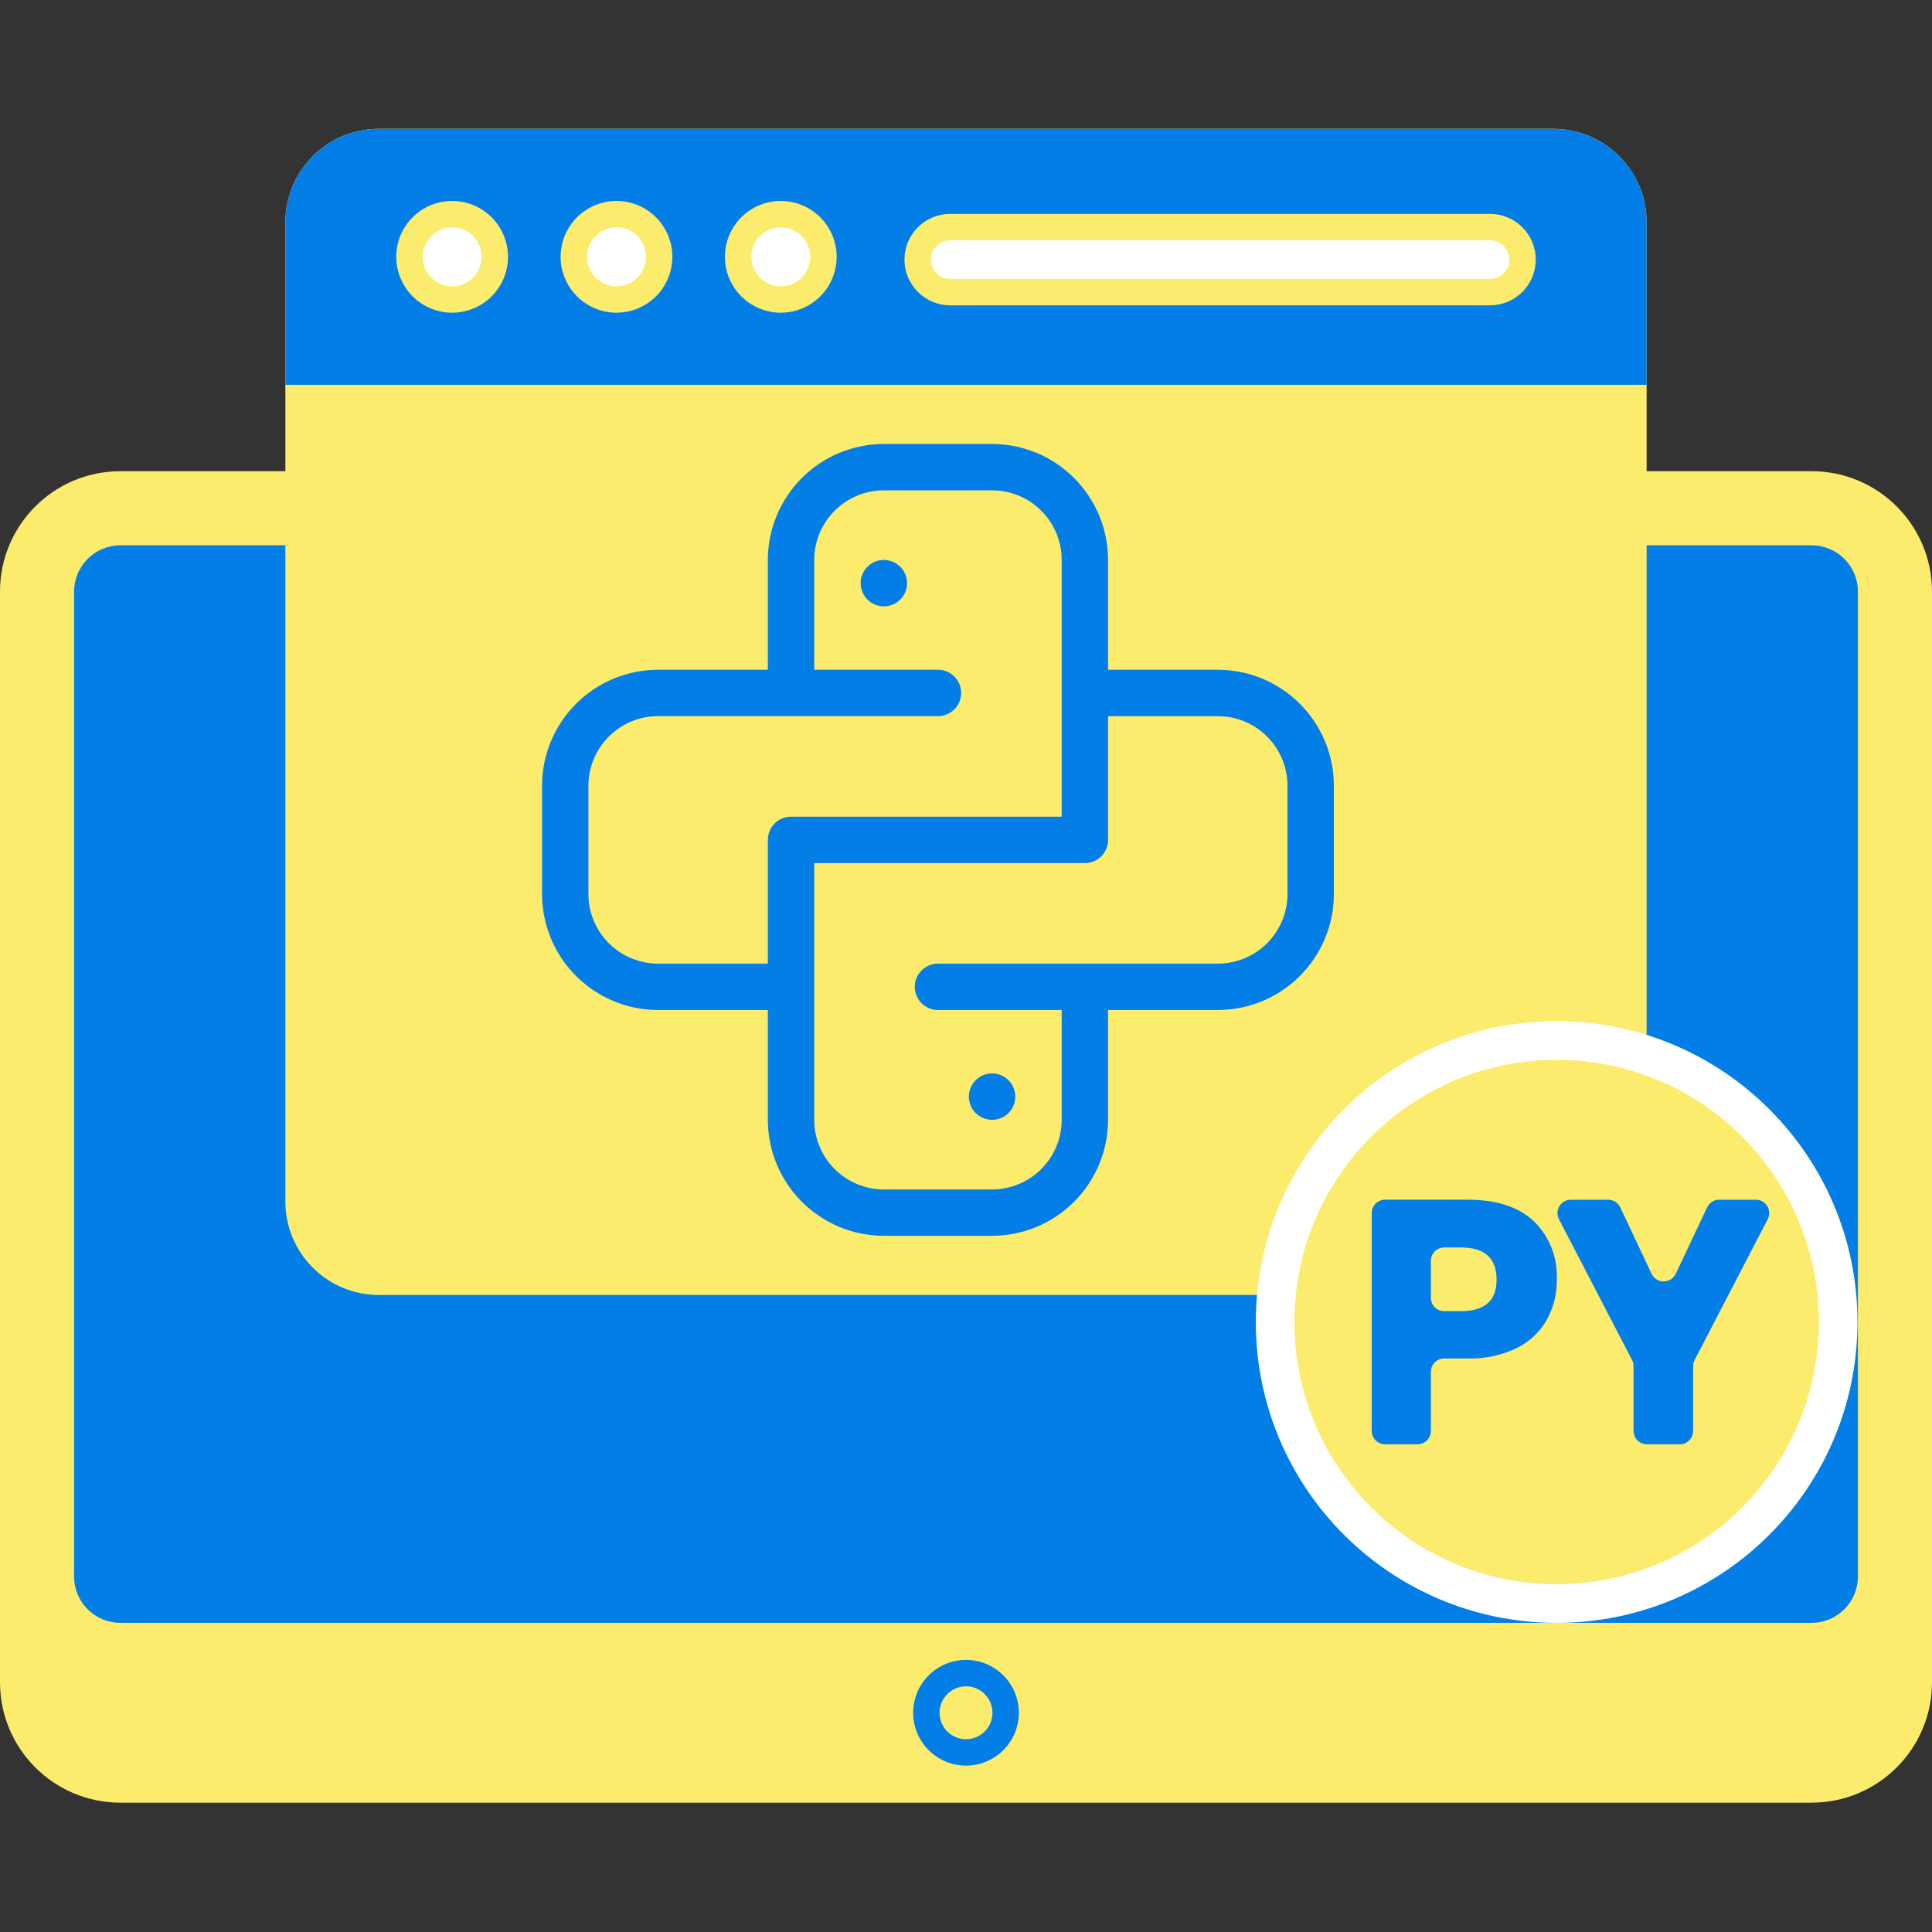
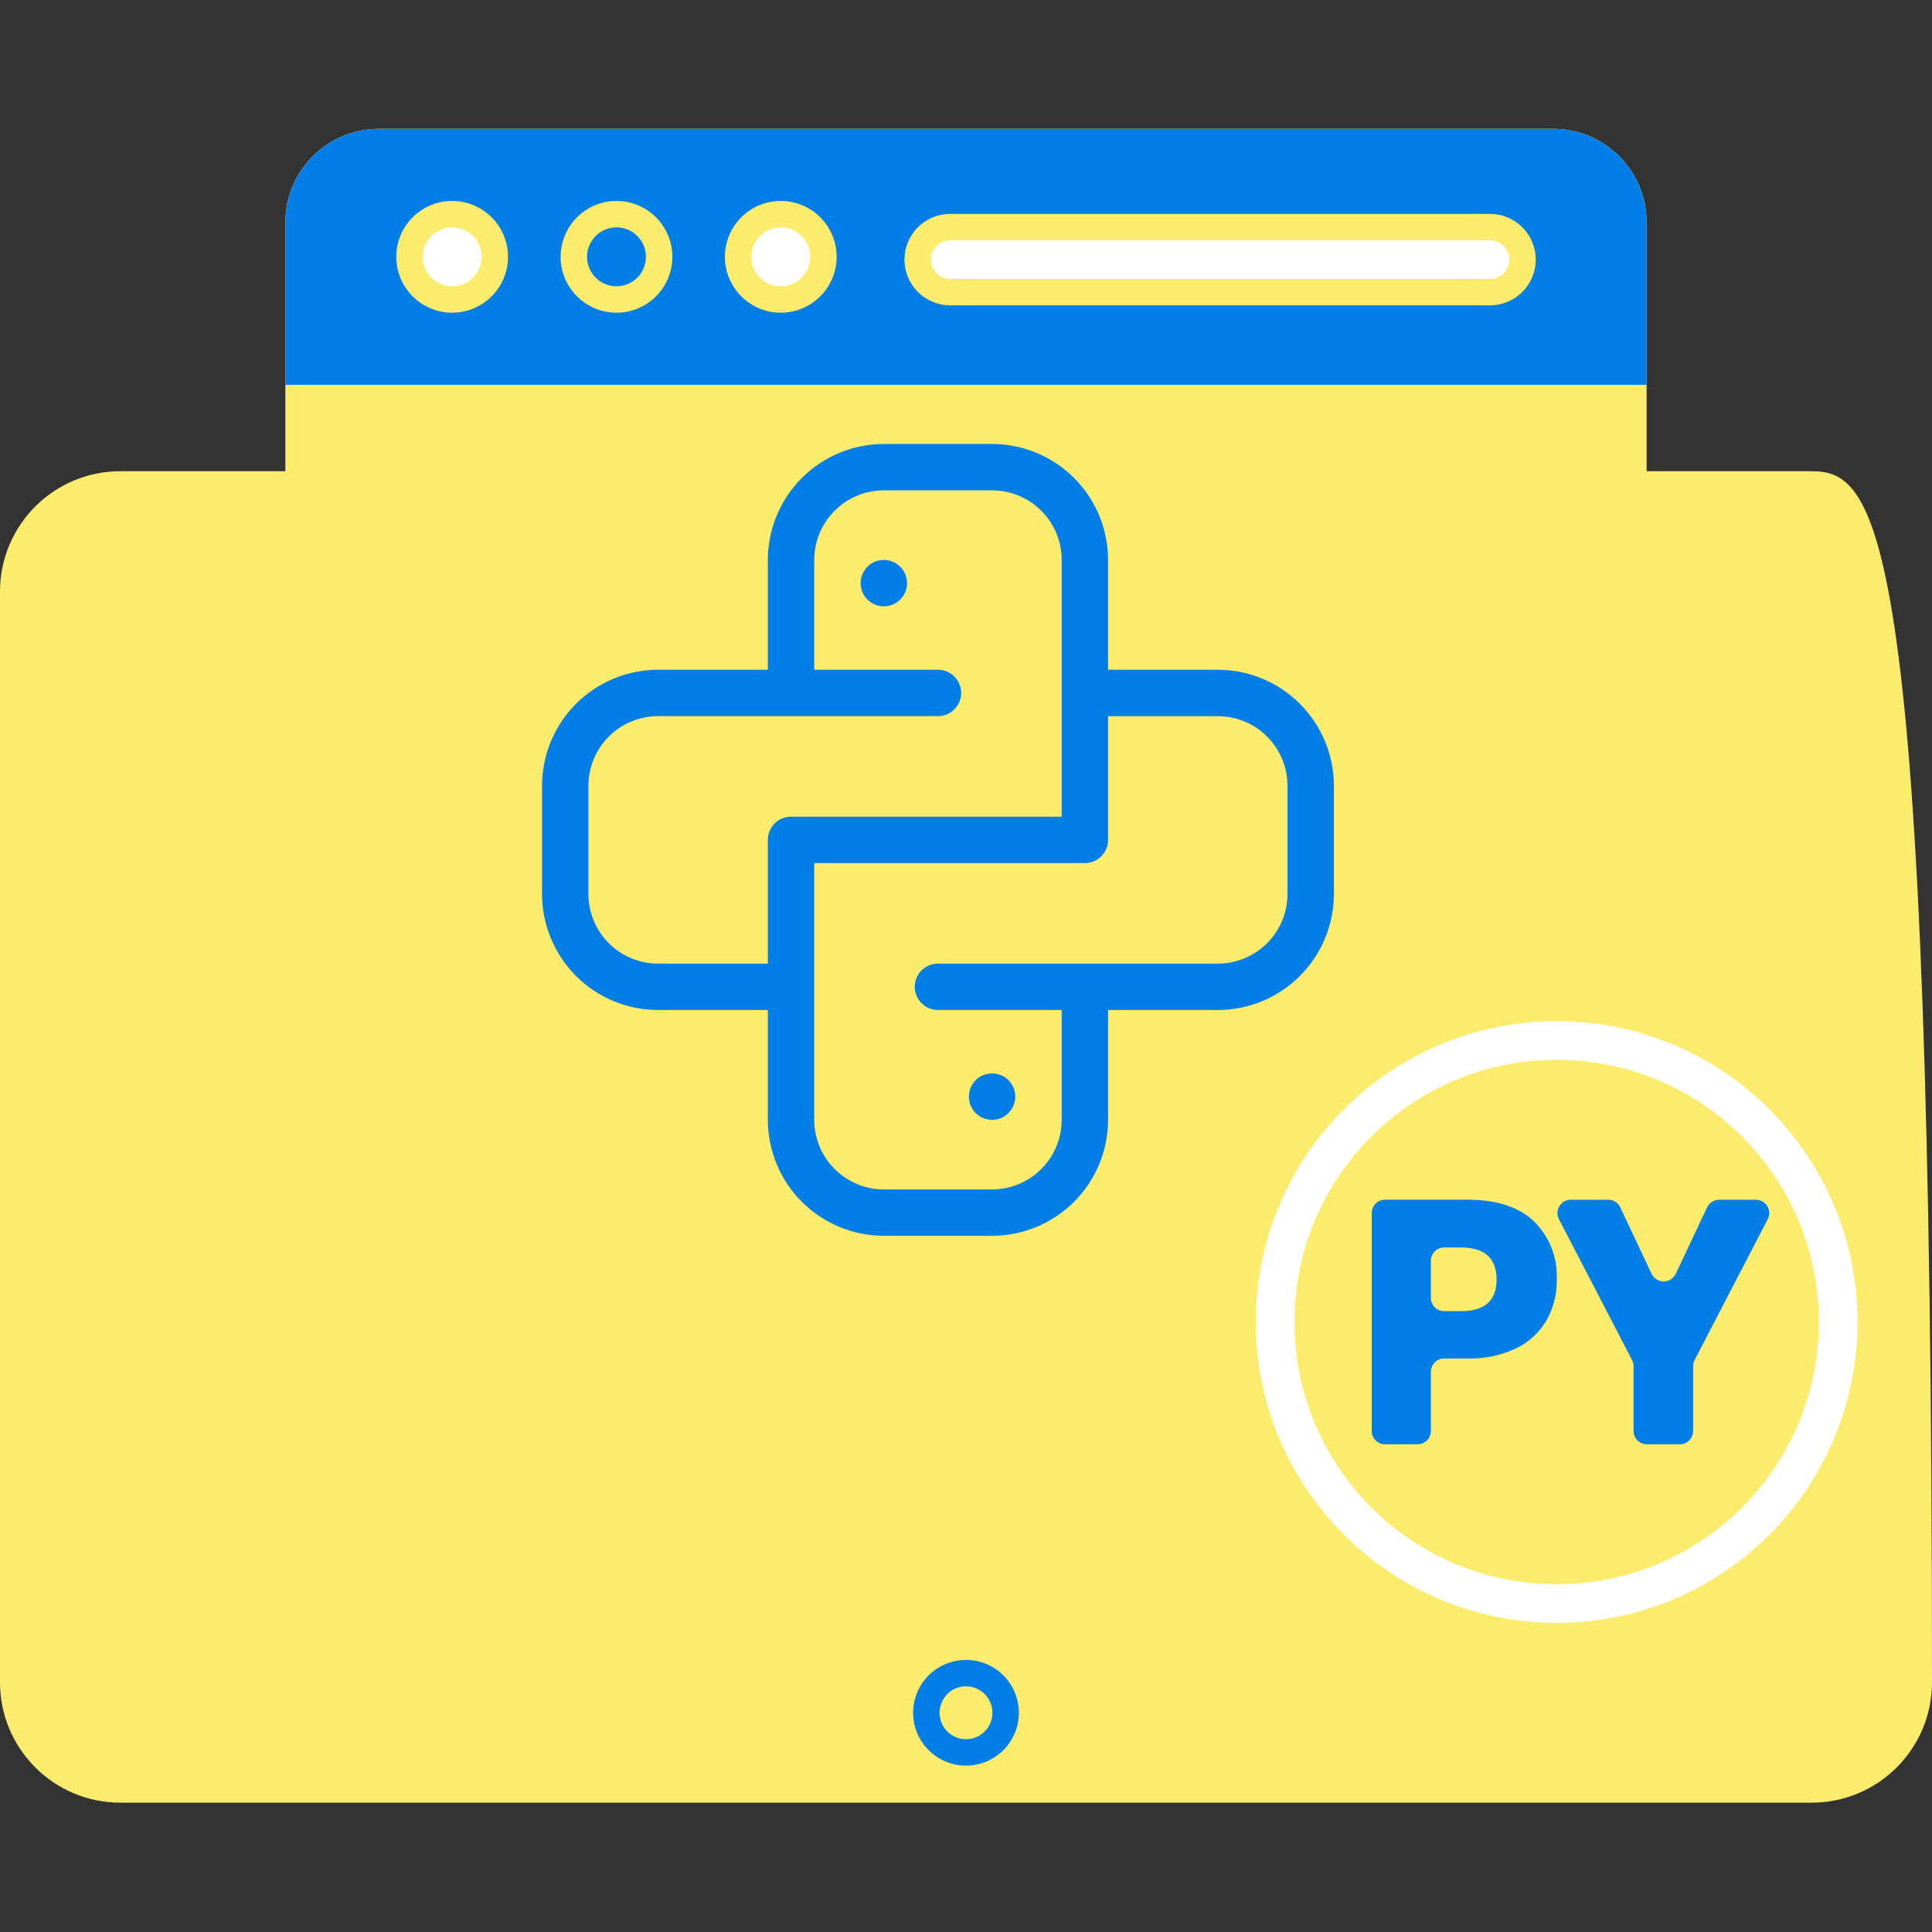
<svg xmlns="http://www.w3.org/2000/svg" width="100" height="100" viewBox="0 0 100 100" fill="none">
  <rect x="0" y="0" width="100" height="100" fill="#333333" stroke="none" />
-   <path d="M93.768 24.39H6.232C2.79 24.39 0 27.18 0 30.622V87.074C0 90.516 2.79 93.306 6.232 93.306H93.768C97.21 93.306 100 90.516 100 87.074V30.622C100 27.18 97.21 24.39 93.768 24.39Z" fill="#FCEC6D" />
-   <path d="M93.767 28.225H6.232C4.908 28.225 3.835 29.298 3.835 30.622V81.601C3.835 82.925 4.908 83.998 6.232 83.998H93.767C95.091 83.998 96.165 82.925 96.165 81.601V30.622C96.165 29.298 95.091 28.225 93.767 28.225Z" fill="#037EE6" />
+   <path d="M93.768 24.39H6.232C2.79 24.39 0 27.18 0 30.622V87.074C0 90.516 2.79 93.306 6.232 93.306H93.768C97.21 93.306 100 90.516 100 87.074C100 27.18 97.21 24.39 93.768 24.39Z" fill="#FCEC6D" />
  <path d="M50.001 90.705C51.134 90.705 52.053 89.786 52.053 88.653C52.053 87.519 51.134 86.6 50.001 86.6C48.867 86.6 47.948 87.519 47.948 88.653C47.948 89.786 48.867 90.705 50.001 90.705Z" fill="#FCEC6D" />
  <path d="M80.394 6.668H19.606C16.936 6.668 14.771 8.833 14.771 11.502V62.193C14.771 64.863 16.936 67.027 19.606 67.027H80.394C83.064 67.027 85.229 64.863 85.229 62.193V11.502C85.229 8.833 83.064 6.668 80.394 6.668Z" fill="#FCEC6D" />
  <path d="M85.229 11.503C85.229 10.221 84.72 8.992 83.813 8.085C82.906 7.178 81.677 6.669 80.395 6.669H19.607C18.325 6.669 17.095 7.178 16.188 8.085C15.282 8.992 14.773 10.221 14.773 11.503V19.918H85.229V11.503Z" fill="#037EE6" />
  <path d="M23.403 15.502C24.622 15.502 25.611 14.513 25.611 13.293C25.611 12.073 24.622 11.085 23.403 11.085C22.183 11.085 21.194 12.073 21.194 13.293C21.194 14.513 22.183 15.502 23.403 15.502Z" fill="white" />
-   <path d="M31.909 15.502C33.128 15.502 34.117 14.513 34.117 13.293C34.117 12.073 33.128 11.085 31.909 11.085C30.689 11.085 29.7 12.073 29.7 13.293C29.7 14.513 30.689 15.502 31.909 15.502Z" fill="white" />
  <path d="M40.413 15.502C41.633 15.502 42.622 14.513 42.622 13.293C42.622 12.073 41.633 11.085 40.413 11.085C39.194 11.085 38.205 12.073 38.205 13.293C38.205 14.513 39.194 15.502 40.413 15.502Z" fill="white" />
  <path d="M77.123 11.755H49.181C48.252 11.755 47.499 12.508 47.499 13.438C47.499 14.367 48.252 15.12 49.181 15.12H77.123C78.052 15.12 78.806 14.367 78.806 13.438C78.806 12.508 78.052 11.755 77.123 11.755Z" fill="white" />
  <path d="M63.038 34.667H57.354V28.983C57.352 27.391 56.719 25.865 55.594 24.74C54.468 23.614 52.942 22.981 51.35 22.979H45.747C44.155 22.981 42.629 23.614 41.504 24.74C40.378 25.865 39.745 27.391 39.743 28.983V34.667H34.059C32.468 34.669 30.942 35.302 29.816 36.427C28.691 37.553 28.058 39.079 28.056 40.671V46.274C28.058 47.866 28.691 49.392 29.816 50.517C30.942 51.643 32.468 52.276 34.059 52.278H39.743V57.962C39.745 59.553 40.378 61.079 41.504 62.205C42.629 63.33 44.155 63.964 45.747 63.965H51.35C52.942 63.964 54.468 63.33 55.594 62.205C56.719 61.079 57.352 59.553 57.354 57.962V52.278H63.038C64.63 52.276 66.156 51.643 67.281 50.517C68.407 49.392 69.04 47.866 69.042 46.274V40.671C69.04 39.079 68.407 37.553 67.281 36.427C66.156 35.302 64.63 34.669 63.038 34.667ZM34.059 49.877C33.104 49.876 32.188 49.496 31.513 48.82C30.837 48.145 30.457 47.229 30.456 46.273V40.671C30.457 39.715 30.837 38.799 31.513 38.124C32.188 37.448 33.104 37.068 34.059 37.068H48.549C48.867 37.068 49.173 36.941 49.398 36.716C49.623 36.491 49.749 36.185 49.749 35.867C49.749 35.548 49.623 35.243 49.398 35.018C49.173 34.792 48.867 34.666 48.549 34.666H42.144V28.983C42.145 28.028 42.525 27.112 43.201 26.436C43.876 25.761 44.792 25.381 45.747 25.38H51.35C52.306 25.381 53.222 25.761 53.897 26.436C54.573 27.112 54.953 28.028 54.953 28.983V42.271H40.944C40.626 42.271 40.32 42.398 40.095 42.623C39.87 42.848 39.743 43.154 39.743 43.472V49.877H34.059ZM66.64 46.273C66.64 47.229 66.26 48.145 65.584 48.82C64.909 49.496 63.993 49.876 63.037 49.877H48.549C48.23 49.877 47.925 50.003 47.7 50.228C47.474 50.453 47.348 50.759 47.348 51.077C47.348 51.396 47.474 51.701 47.7 51.926C47.925 52.152 48.23 52.278 48.549 52.278H54.953V57.962C54.952 58.917 54.572 59.833 53.897 60.508C53.221 61.184 52.305 61.564 51.35 61.565H45.747C44.792 61.564 43.876 61.184 43.2 60.508C42.525 59.833 42.145 58.917 42.144 57.962V44.673H56.153C56.471 44.673 56.777 44.547 57.002 44.321C57.227 44.096 57.354 43.791 57.354 43.472V37.069H63.037C63.993 37.069 64.909 37.449 65.584 38.125C66.26 38.8 66.64 39.716 66.64 40.672V46.273Z" fill="#037EE6" />
  <path d="M46.949 30.184C46.949 30.421 46.878 30.654 46.746 30.851C46.614 31.049 46.427 31.202 46.207 31.293C45.988 31.384 45.746 31.408 45.514 31.362C45.281 31.315 45.066 31.201 44.899 31.033C44.731 30.865 44.616 30.651 44.57 30.418C44.524 30.185 44.547 29.944 44.638 29.724C44.729 29.505 44.883 29.317 45.081 29.185C45.278 29.053 45.51 28.983 45.748 28.983C46.066 28.983 46.372 29.11 46.597 29.335C46.822 29.56 46.949 29.865 46.949 30.184Z" fill="#037EE6" />
  <path d="M52.551 56.761C52.551 56.998 52.481 57.23 52.349 57.428C52.217 57.625 52.029 57.779 51.81 57.87C51.59 57.961 51.349 57.985 51.116 57.938C50.883 57.892 50.669 57.778 50.501 57.61C50.333 57.442 50.219 57.228 50.172 56.995C50.126 56.762 50.15 56.52 50.241 56.301C50.332 56.082 50.486 55.894 50.683 55.762C50.881 55.63 51.113 55.56 51.35 55.56C51.669 55.56 51.974 55.686 52.199 55.911C52.425 56.137 52.551 56.442 52.551 56.761Z" fill="#037EE6" />
  <path d="M95.143 68.427C95.143 76.475 88.619 82.999 80.572 82.999C72.524 82.999 66 76.475 66 68.427C66 60.38 72.524 53.856 80.572 53.856C88.619 53.856 95.143 60.38 95.143 68.427Z" fill="#FCEC6D" stroke="white" stroke-width="2" />
  <path d="M50 91.389C50.541 91.389 51.07 91.228 51.52 90.928C51.971 90.627 52.321 90.2 52.528 89.7C52.735 89.2 52.79 88.65 52.684 88.119C52.578 87.588 52.318 87.1 51.935 86.718C51.552 86.335 51.065 86.074 50.534 85.969C50.003 85.863 49.453 85.917 48.953 86.124C48.453 86.331 48.026 86.682 47.725 87.132C47.424 87.582 47.264 88.111 47.264 88.653C47.264 89.378 47.553 90.073 48.066 90.587C48.579 91.1 49.275 91.388 50 91.389ZM50 87.284C50.271 87.284 50.535 87.365 50.76 87.515C50.985 87.665 51.161 87.879 51.264 88.129C51.368 88.379 51.395 88.654 51.342 88.919C51.289 89.185 51.159 89.429 50.968 89.62C50.776 89.811 50.532 89.942 50.267 89.994C50.002 90.047 49.727 90.02 49.477 89.917C49.227 89.813 49.013 89.638 48.862 89.413C48.712 89.188 48.632 88.923 48.632 88.653C48.632 88.29 48.776 87.942 49.033 87.685C49.289 87.428 49.637 87.284 50 87.284Z" fill="#037EE6" />
  <path d="M23.402 16.186C23.974 16.186 24.534 16.016 25.009 15.698C25.485 15.38 25.856 14.928 26.075 14.4C26.293 13.871 26.351 13.29 26.239 12.729C26.128 12.168 25.852 11.652 25.448 11.248C25.043 10.843 24.528 10.568 23.966 10.456C23.405 10.345 22.824 10.402 22.295 10.621C21.767 10.84 21.315 11.21 20.997 11.686C20.679 12.162 20.51 12.721 20.51 13.293C20.511 14.06 20.816 14.795 21.358 15.337C21.9 15.88 22.635 16.185 23.402 16.186ZM23.402 11.769C23.704 11.769 23.998 11.858 24.249 12.026C24.5 12.193 24.695 12.431 24.81 12.71C24.926 12.988 24.956 13.295 24.897 13.59C24.838 13.886 24.693 14.158 24.48 14.371C24.267 14.584 23.995 14.729 23.7 14.788C23.404 14.847 23.097 14.817 22.819 14.701C22.54 14.586 22.302 14.39 22.135 14.14C21.967 13.889 21.878 13.595 21.878 13.293C21.878 12.889 22.039 12.501 22.325 12.216C22.611 11.93 22.998 11.769 23.402 11.769Z" fill="#FCEC6D" />
  <path d="M31.909 16.186C32.481 16.186 33.04 16.016 33.516 15.698C33.992 15.38 34.362 14.928 34.581 14.4C34.8 13.871 34.858 13.29 34.746 12.729C34.634 12.168 34.359 11.652 33.954 11.248C33.55 10.843 33.034 10.568 32.473 10.456C31.912 10.345 31.331 10.402 30.802 10.621C30.274 10.84 29.822 11.21 29.504 11.686C29.186 12.162 29.017 12.721 29.017 13.293C29.017 14.06 29.323 14.795 29.865 15.337C30.407 15.88 31.142 16.185 31.909 16.186ZM31.909 11.769C32.211 11.769 32.505 11.858 32.756 12.026C33.007 12.193 33.202 12.431 33.317 12.71C33.433 12.988 33.463 13.295 33.404 13.59C33.345 13.886 33.2 14.158 32.987 14.371C32.774 14.584 32.502 14.729 32.206 14.788C31.911 14.847 31.604 14.817 31.326 14.701C31.047 14.586 30.809 14.39 30.642 14.14C30.474 13.889 30.385 13.595 30.385 13.293C30.385 12.889 30.546 12.501 30.832 12.216C31.117 11.93 31.505 11.769 31.909 11.769Z" fill="#FCEC6D" />
  <path d="M40.413 16.186C40.985 16.186 41.544 16.016 42.02 15.698C42.496 15.38 42.866 14.928 43.085 14.4C43.304 13.871 43.361 13.29 43.25 12.729C43.138 12.168 42.863 11.652 42.458 11.248C42.054 10.843 41.538 10.568 40.977 10.456C40.416 10.345 39.835 10.402 39.306 10.621C38.778 10.84 38.326 11.21 38.008 11.686C37.69 12.162 37.52 12.721 37.52 13.293C37.521 14.06 37.826 14.795 38.369 15.337C38.911 15.88 39.646 16.185 40.413 16.186ZM40.413 11.769C40.714 11.769 41.009 11.858 41.26 12.026C41.51 12.193 41.706 12.431 41.821 12.71C41.937 12.988 41.967 13.295 41.908 13.59C41.849 13.886 41.704 14.158 41.491 14.371C41.278 14.584 41.006 14.729 40.71 14.788C40.415 14.847 40.108 14.817 39.83 14.701C39.551 14.586 39.313 14.39 39.146 14.14C38.978 13.889 38.889 13.595 38.889 13.293C38.889 12.889 39.05 12.501 39.336 12.216C39.621 11.93 40.009 11.769 40.413 11.769Z" fill="#FCEC6D" />
  <path d="M49.182 15.804H77.124C77.751 15.804 78.353 15.555 78.797 15.111C79.241 14.667 79.49 14.065 79.49 13.438C79.49 12.81 79.241 12.208 78.797 11.764C78.353 11.32 77.751 11.071 77.124 11.071H49.182C48.554 11.071 47.952 11.32 47.509 11.764C47.065 12.208 46.815 12.81 46.815 13.438C46.815 14.065 47.065 14.667 47.509 15.111C47.952 15.555 48.554 15.804 49.182 15.804ZM49.182 12.439H77.124C77.388 12.439 77.642 12.544 77.83 12.732C78.017 12.919 78.122 13.173 78.122 13.438C78.122 13.703 78.017 13.956 77.83 14.144C77.642 14.331 77.388 14.436 77.124 14.436H49.182C48.917 14.436 48.663 14.331 48.476 14.144C48.289 13.956 48.184 13.703 48.184 13.438C48.184 13.173 48.289 12.919 48.476 12.732C48.663 12.544 48.917 12.439 49.182 12.439Z" fill="#FCEC6D" />
  <path d="M74.062 71.006V74.066C74.062 74.249 73.989 74.425 73.859 74.554C73.73 74.683 73.554 74.756 73.371 74.756H71.691C71.507 74.756 71.332 74.683 71.202 74.554C71.073 74.425 71 74.249 71 74.066V62.787C71 62.696 71.018 62.606 71.053 62.523C71.087 62.439 71.138 62.363 71.202 62.299C71.266 62.235 71.343 62.184 71.426 62.149C71.51 62.114 71.6 62.096 71.691 62.096H75.959C77.463 62.096 78.609 62.469 79.397 63.215C79.795 63.606 80.107 64.077 80.31 64.597C80.514 65.117 80.605 65.674 80.579 66.232C80.592 66.967 80.409 67.694 80.05 68.336C79.683 68.964 79.138 69.469 78.483 69.786C77.696 70.159 76.831 70.34 75.959 70.314H74.752C74.661 70.314 74.571 70.332 74.487 70.367C74.404 70.402 74.327 70.453 74.263 70.517C74.199 70.581 74.148 70.658 74.114 70.742C74.079 70.826 74.061 70.916 74.062 71.006ZM77.463 66.234C77.463 65.124 76.849 64.569 75.619 64.569H74.753C74.57 64.569 74.394 64.642 74.264 64.771C74.135 64.901 74.062 65.076 74.062 65.259V67.175C74.062 67.358 74.135 67.534 74.264 67.663C74.394 67.793 74.57 67.865 74.753 67.865H75.619C76.848 67.864 77.463 67.32 77.463 66.234V66.234Z" fill="#037EE6" />
  <path d="M91.497 63.106L87.711 70.398C87.66 70.497 87.633 70.607 87.634 70.718V74.066C87.634 74.249 87.561 74.425 87.431 74.555C87.302 74.684 87.126 74.757 86.943 74.757H85.244C85.061 74.757 84.885 74.684 84.756 74.555C84.626 74.425 84.554 74.249 84.554 74.066V70.718C84.554 70.607 84.527 70.497 84.476 70.398L80.691 63.106C80.636 63.001 80.61 62.883 80.614 62.765C80.618 62.646 80.652 62.531 80.714 62.43C80.775 62.328 80.862 62.245 80.965 62.186C81.069 62.128 81.185 62.098 81.304 62.098H83.239C83.37 62.098 83.498 62.135 83.609 62.205C83.719 62.275 83.808 62.375 83.864 62.493L85.487 65.932C85.543 66.05 85.632 66.15 85.742 66.22C85.853 66.29 85.981 66.327 86.112 66.327C86.243 66.327 86.371 66.29 86.481 66.22C86.592 66.15 86.68 66.05 86.736 65.932L88.36 62.493C88.416 62.375 88.504 62.275 88.615 62.205C88.725 62.135 88.853 62.098 88.984 62.098H90.884C91.002 62.098 91.119 62.128 91.222 62.186C91.326 62.245 91.412 62.328 91.474 62.43C91.535 62.531 91.57 62.646 91.574 62.765C91.578 62.883 91.551 63.001 91.497 63.106Z" fill="#037EE6" />
</svg>